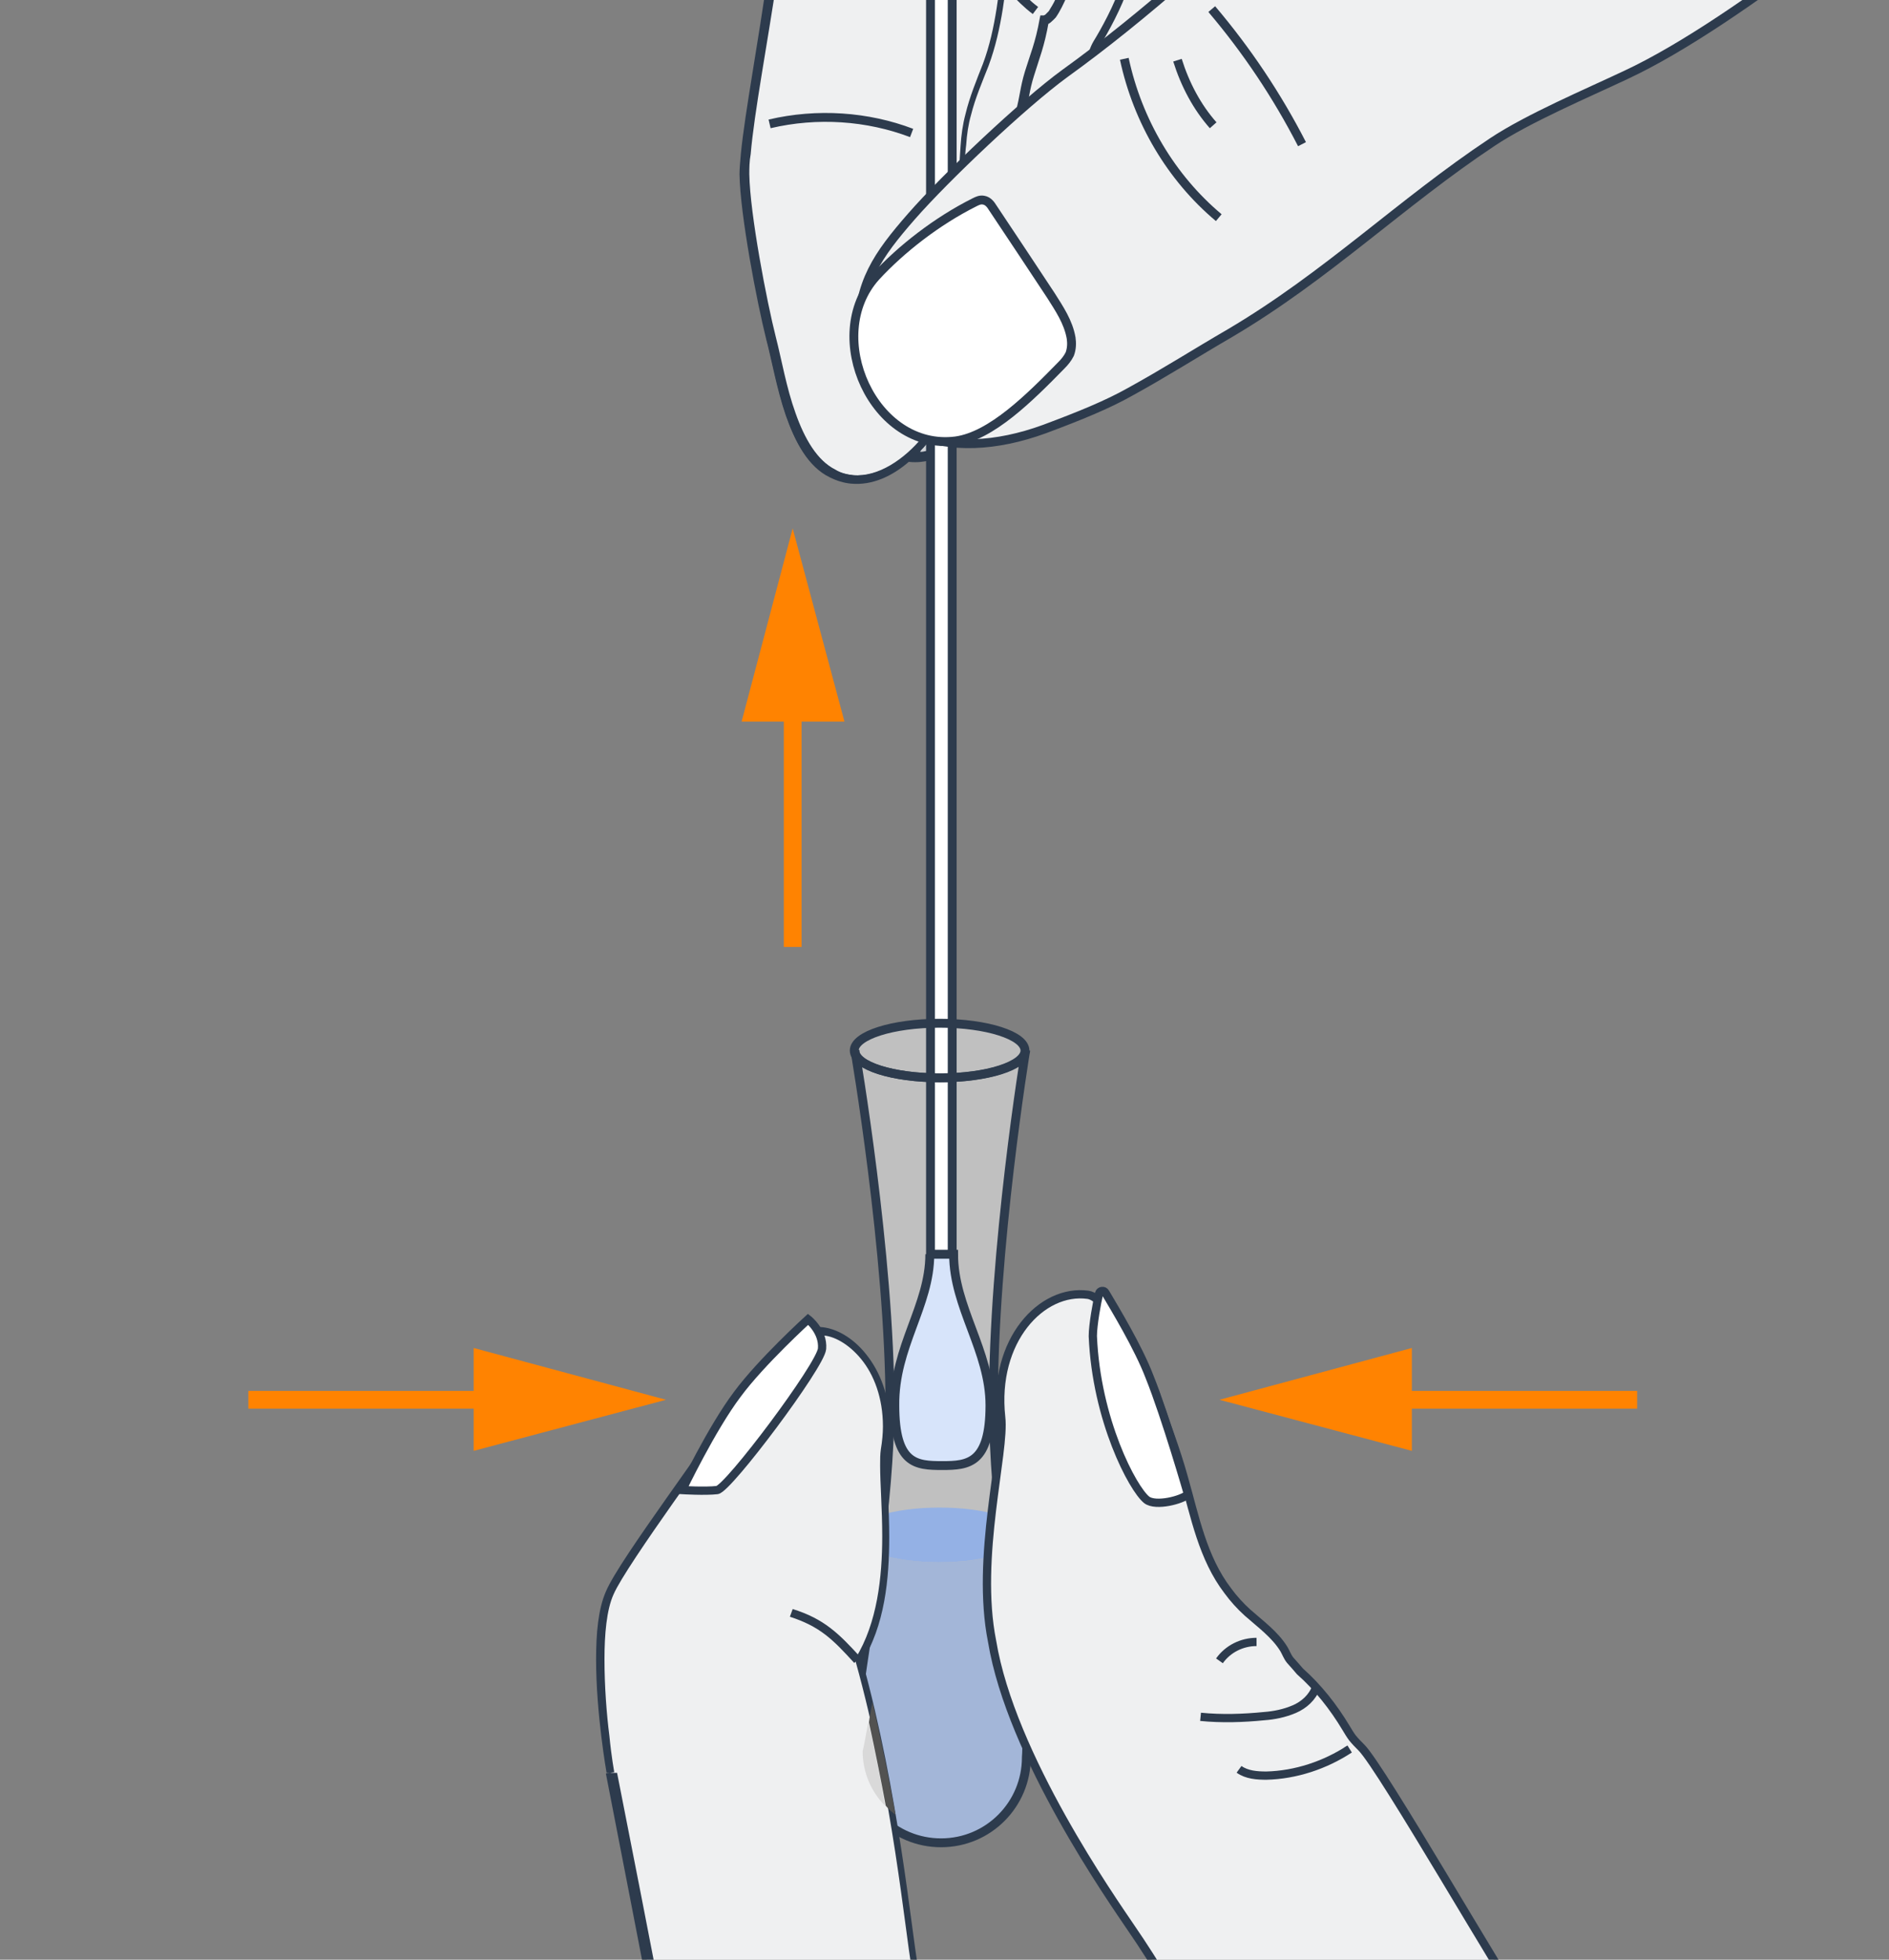
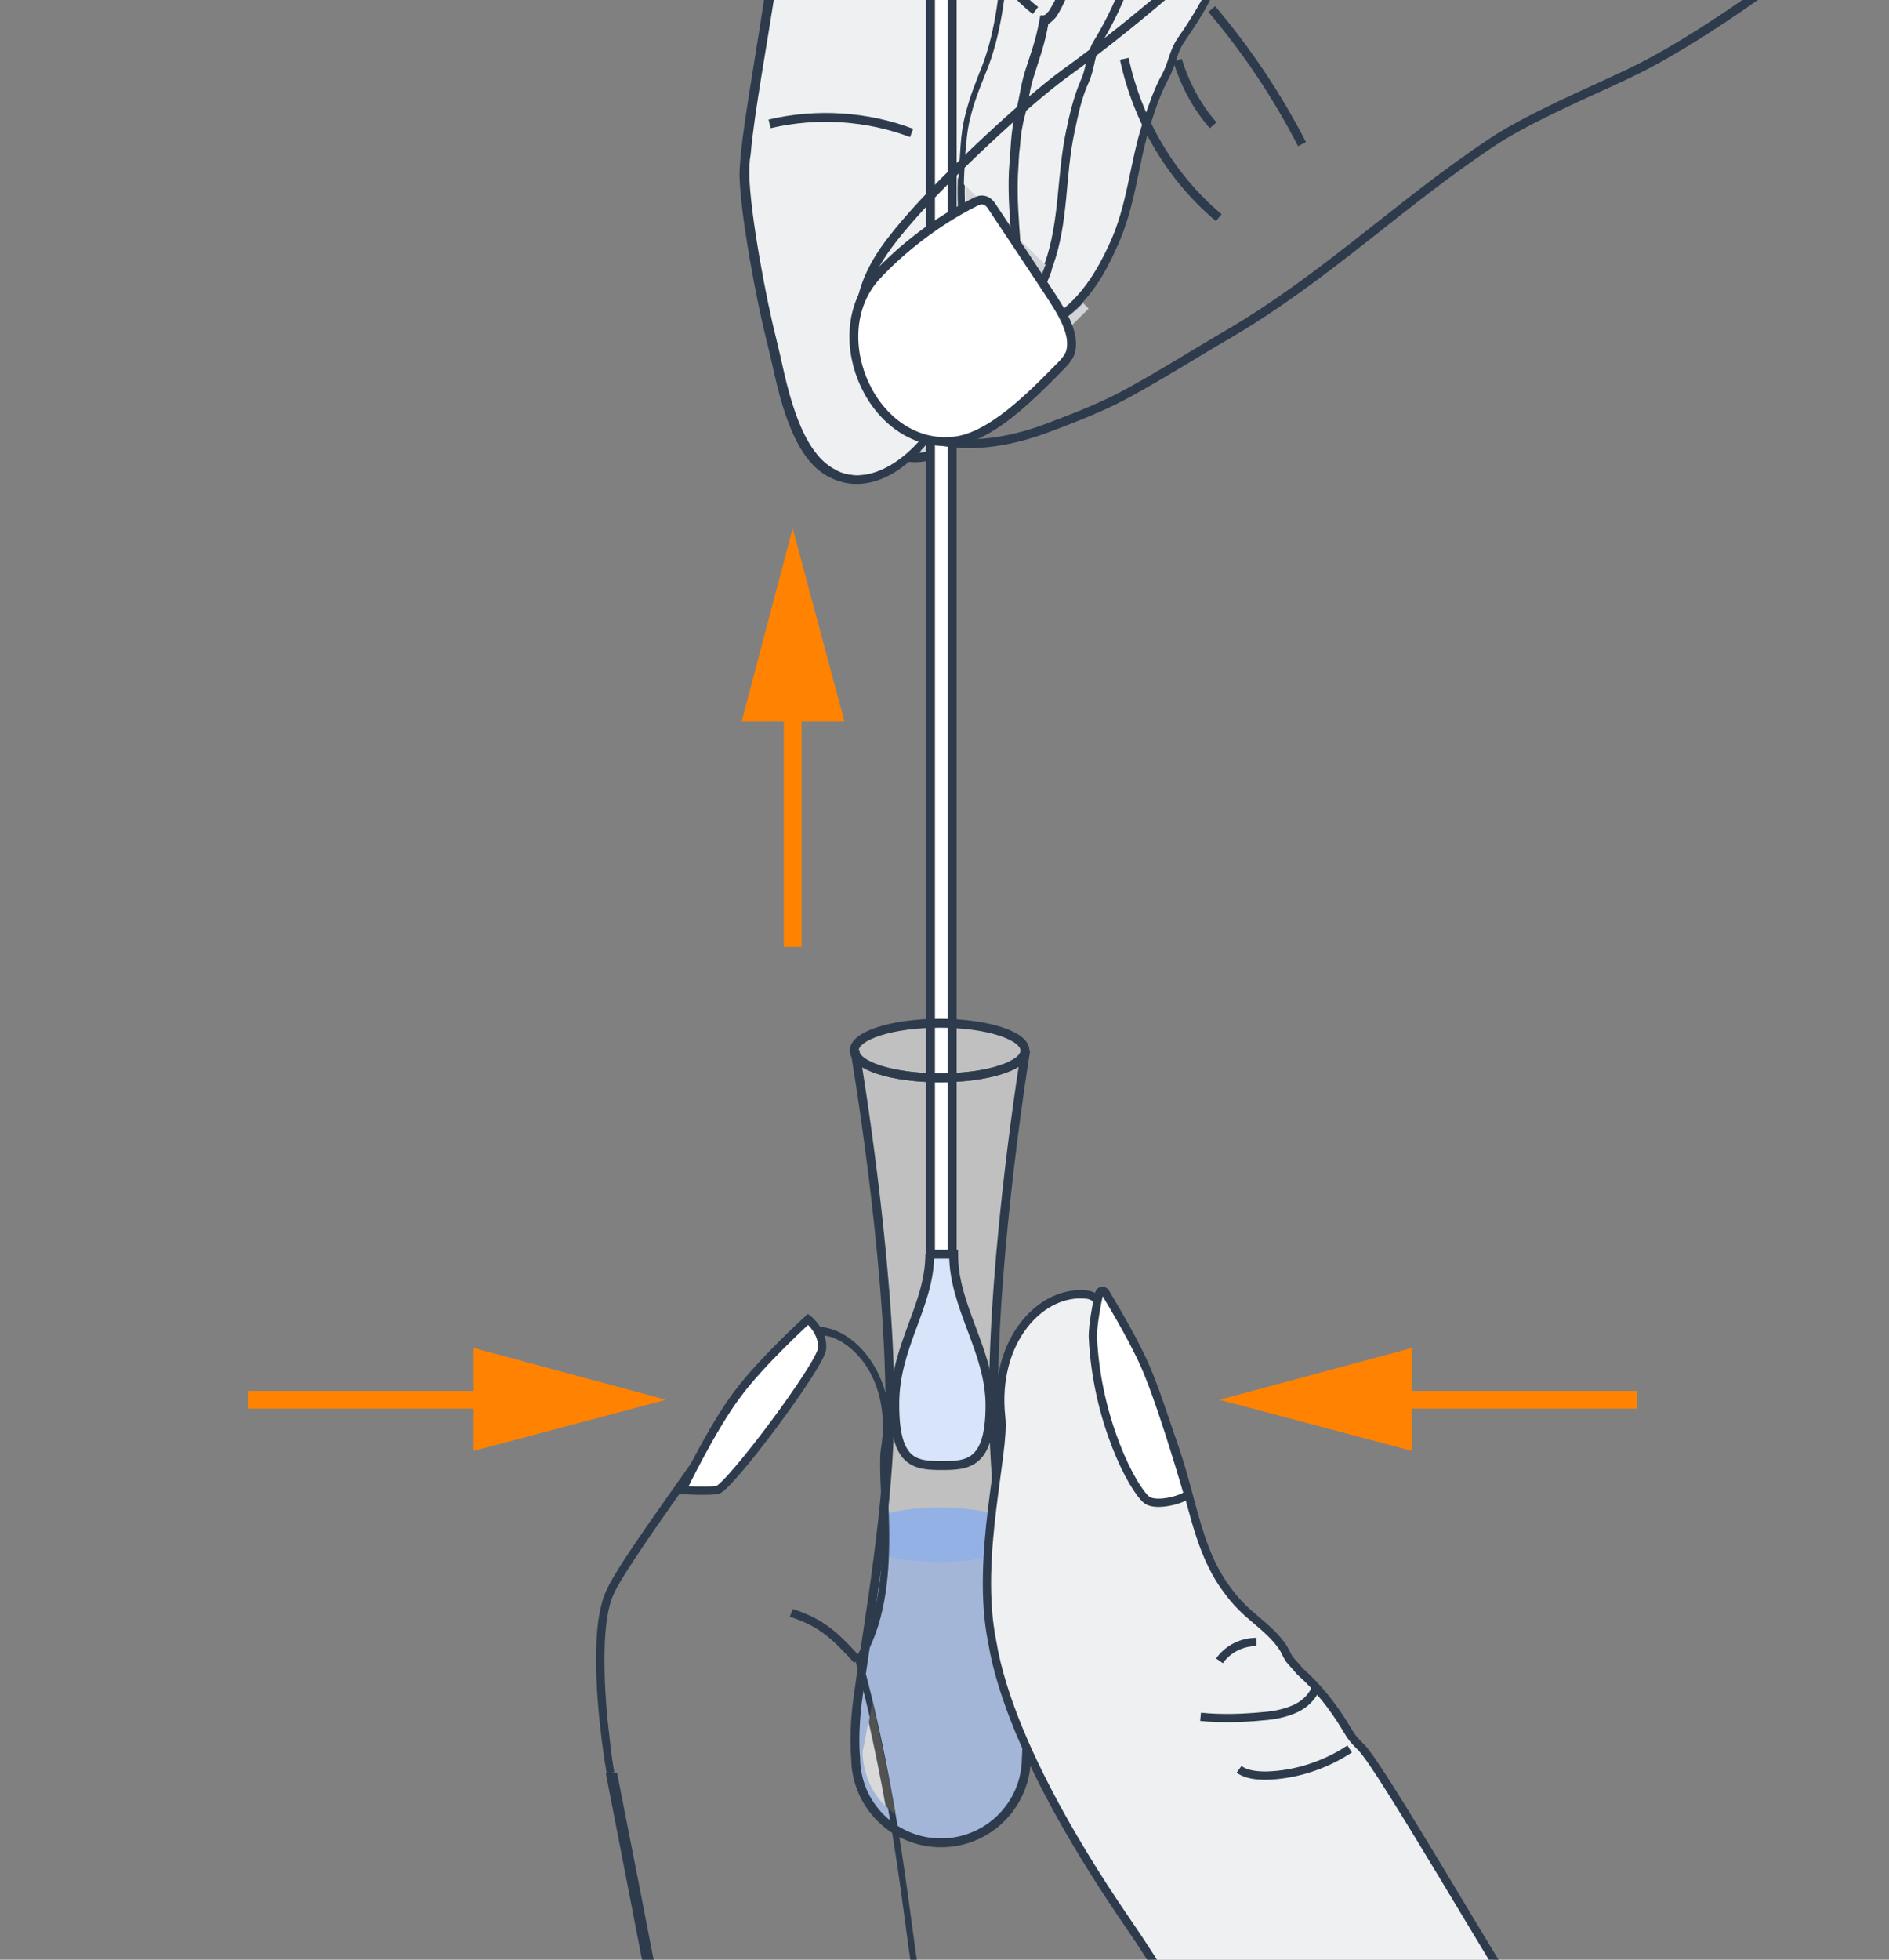
<svg xmlns="http://www.w3.org/2000/svg" xmlns:xlink="http://www.w3.org/1999/xlink" version="1.1" id="G" x="0px" y="0px" viewBox="0 0 270 280" style="enable-background:new 0 0 270 280;" xml:space="preserve">
  <rect x="0" y="0" width="270" height="280" fill="#808080" stroke="none" />
  <style type="text/css">
	.st0{opacity:0.5;clip-path:url(#SVGID_00000119077336242474770870000010046473759886111159_);}
	.st1{fill:#FFFFFF;}
	.st2{clip-path:url(#SVGID_00000141416482732577905150000013865834890541229201_);fill:#EFF0F1;}
	.st3{clip-path:url(#SVGID_00000028314979192992473390000017122280180544709551_);fill:#2D3B4D;}
	.st4{clip-path:url(#SVGID_00000117660294074738877100000018425738547378555570_);fill:#D1D4D8;}
	
		.st5{clip-path:url(#SVGID_00000010994349923696754380000015247764181031739521_);fill:none;stroke:#2D3B4D;stroke-width:1.268;stroke-miterlimit:3.864;}
	.st6{clip-path:url(#SVGID_00000049923095429525487000000010831821834259139459_);fill:#D1D4D8;}
	
		.st7{clip-path:url(#SVGID_00000181071003452338631790000002338528215926430620_);fill:none;stroke:#2D3B4D;stroke-width:1.268;stroke-miterlimit:3.864;}
	.st8{clip-path:url(#SVGID_00000006687243645499867720000008219835152498213311_);fill:#EFF0F1;}
	.st9{clip-path:url(#SVGID_00000052801152042044663810000009362722671647216287_);fill:#2D3B4D;}
	.st10{clip-path:url(#SVGID_00000127747997027421970140000013608448706289288119_);fill:#D1D4D8;}
	
		.st11{clip-path:url(#SVGID_00000133507568526747688490000003841156189723253687_);fill:none;stroke:#2D3B4D;stroke-width:1.268;stroke-miterlimit:3.864;}
	.st12{clip-path:url(#SVGID_00000106117578796875488610000008961087815762817684_);fill:#D1D4D8;}
	
		.st13{clip-path:url(#SVGID_00000155124630712671403530000010900639699330718131_);fill:none;stroke:#2D3B4D;stroke-width:1.268;stroke-miterlimit:3.864;}
	.st14{clip-path:url(#SVGID_00000020378220283495322050000006151160229048077497_);fill:#EFF0F1;}
	.st15{clip-path:url(#SVGID_00000009563476885153982040000017812855162563779225_);fill:#2D3B4D;}
	.st16{clip-path:url(#SVGID_00000008118405783901692720000013955907261449789370_);fill:#D1D4D8;}
	
		.st17{clip-path:url(#SVGID_00000000183922291258472290000017762201232952417159_);fill:none;stroke:#2D3B4D;stroke-width:1.268;stroke-miterlimit:3.864;}
	.st18{clip-path:url(#SVGID_00000080205695877538558520000012490421206448224175_);fill:#D1D4D8;}
	
		.st19{clip-path:url(#SVGID_00000049939600964677764150000007540427862750751166_);fill:none;stroke:#2D3B4D;stroke-width:1.268;stroke-miterlimit:3.864;}
	.st20{clip-path:url(#SVGID_00000062885469130296315940000009317261269246148014_);fill:#EFF0F1;}
	.st21{clip-path:url(#SVGID_00000040561248529237942550000005855448118840730529_);fill:#2D3B4D;}
	
		.st22{clip-path:url(#SVGID_00000075853747028034376750000002761408186797765765_);fill:none;stroke:#2D3B4D;stroke-width:1.268;stroke-miterlimit:3.864;}
	.st23{clip-path:url(#SVGID_00000070091402516657804380000006415984382349854636_);fill:#D1D4D8;}
	
		.st24{clip-path:url(#SVGID_00000151506190271493153930000015355901808947104442_);fill:none;stroke:#2D3B4D;stroke-width:1.268;stroke-miterlimit:3.864;}
	.st25{clip-path:url(#SVGID_00000173842352825342087230000000312380770720400318_);fill:#D1D4D8;}
	.st26{clip-path:url(#SVGID_00000104665184163202904330000010110634202192908167_);fill:#D1D4D8;}
	.st27{clip-path:url(#SVGID_00000123438697842470656280000002896325792374327706_);fill:#2D3B4D;}
	.st28{clip-path:url(#SVGID_00000108267838931104377600000006156353757512905858_);fill:#D1D4D8;}
	.st29{clip-path:url(#SVGID_00000140016144630098341110000009553945423683571630_);fill:#2D3B4D;}
	.st30{clip-path:url(#SVGID_00000035505426274923140300000004010026072483861895_);fill:#D1D4D8;}
	.st31{clip-path:url(#SVGID_00000085214056900836093680000013266405754326002582_);fill:#2D3B4D;}
	.st32{clip-path:url(#SVGID_00000047776554084223901130000011984368555185236908_);fill:#2D3B4D;}
	
		.st33{clip-path:url(#SVGID_00000157280714919963789890000011272488631230495380_);fill:none;stroke:#2D3B4D;stroke-width:1.268;stroke-miterlimit:10;}
	.st34{clip-path:url(#SVGID_00000031885790029103153140000000076861697372434352_);}
	.st35{fill:none;stroke:#FF8301;stroke-width:2.535;stroke-miterlimit:10;}
	.st36{fill:#FF8301;}
	.st37{clip-path:url(#SVGID_00000151533833401749788170000003570141220732022189_);}
	.st38{clip-path:url(#SVGID_00000179621949696252397230000007800039675796951716_);}
	.st39{clip-path:url(#SVGID_00000108297028362911328250000017121387492308736701_);}
	.st40{clip-path:url(#SVGID_00000183936459952763465680000011143214221683937926_);}
	.st41{opacity:0.77;fill:#87ADF0;enable-background:new    ;}
	.st42{opacity:0.5;fill:#87ADF0;enable-background:new    ;}
	.st43{clip-path:url(#SVGID_00000116231103508283216340000014095346356428602282_);}
	.st44{fill:#D7E4FA;stroke:#2D3B4D;stroke-width:1.268;stroke-miterlimit:10;}
	.st45{fill:#FFFFFF;stroke:#2D3B4D;stroke-width:1.268;stroke-miterlimit:10;}
	.st46{clip-path:url(#SVGID_00000151527563953921859550000010390267235868866701_);}
	.st47{opacity:0.5;}
	.st48{fill:none;}
	.st49{fill:none;stroke:#2D3B4D;stroke-width:1.268;stroke-miterlimit:10;}
	.st50{clip-path:url(#SVGID_00000051346138109274647730000011390746029862762390_);fill:#EFF0F1;}
	
		.st51{clip-path:url(#SVGID_00000160877995230473593670000010763364269729164169_);fill:none;stroke:#2D3B4D;stroke-width:1.268;stroke-miterlimit:3.864;}
	
		.st52{clip-path:url(#SVGID_00000099639852182651503430000010648958912206436789_);fill:none;stroke:#2D3B4D;stroke-width:1.268;stroke-miterlimit:3.864;}
	
		.st53{clip-path:url(#SVGID_00000090266030760124474260000003079441042612695464_);fill:none;stroke:#2D3B4D;stroke-width:1.268;stroke-miterlimit:3.864;}
	
		.st54{clip-path:url(#SVGID_00000029758875155841309750000001238877276872303792_);fill:none;stroke:#2D3B4D;stroke-width:1.268;stroke-miterlimit:3.864;}
	.st55{clip-path:url(#SVGID_00000063634054961038767450000007266488582521707948_);fill:#FFFFFF;}
	
		.st56{clip-path:url(#SVGID_00000138560257124214032240000012875327770746454407_);fill:none;stroke:#2D3B4D;stroke-width:1.268;stroke-miterlimit:3.864;}
	.st57{clip-path:url(#SVGID_00000124866028015651781240000000725920964561107090_);fill:#EFF0F1;}
	
		.st58{clip-path:url(#SVGID_00000168814943209900835250000012819338544160344989_);fill:none;stroke:#2D3B4D;stroke-width:1.182;stroke-miterlimit:3.864;}
	.st59{clip-path:url(#SVGID_00000169521990739563901570000017594656184181885585_);fill:#FFFFFF;}
	
		.st60{clip-path:url(#SVGID_00000047766780900485648610000006613195394376365448_);fill:none;stroke:#2D3B4D;stroke-width:1.182;stroke-miterlimit:3.864;}
	.st61{clip-path:url(#SVGID_00000089532895847233803410000013988996424898427836_);fill:#EFF0F1;}
	.st62{clip-path:url(#SVGID_00000070802419369566595860000012832245797254753188_);fill:#2D3B4D;}
	.st63{clip-path:url(#SVGID_00000023244986605455206400000017517058778603225506_);fill:#FFFFFF;}
	
		.st64{clip-path:url(#SVGID_00000005985664724468215870000010794592763127327161_);fill:none;stroke:#2D3B4D;stroke-width:1.182;stroke-miterlimit:3.864;}
	.st65{clip-path:url(#SVGID_00000156583570208886519920000007829679944401564328_);fill:#2D3B4D;}
	.st66{clip-path:url(#SVGID_00000050627015518093896530000011870653072209894564_);fill:#D9D9D9;}
	.st67{clip-path:url(#SVGID_00000017516954649398578570000014847972057096322446_);fill:#525251;}
</style>
  <g>
    <g>
      <g>
        <defs>
          <rect id="SVGID_1_" width="270" height="280" />
        </defs>
        <clipPath id="SVGID_00000145777848581087857030000014169363109040865968_">
          <use xlink:href="#SVGID_1_" style="overflow:visible;" />
        </clipPath>
        <g style="opacity:0.5;clip-path:url(#SVGID_00000145777848581087857030000014169363109040865968_);">
          <g>
            <g>
              <path class="st1" d="M146.6,150.1L146.6,150.1c0,2.2-5.5,3.9-12.2,3.9c-6.8,0-12.2-1.7-12.2-3.9c0,0,5,29.1,5,50.7        c0,14-3.1,31.1-4.5,41.3c-0.8,5.5-0.4,9-0.4,9c0,6.8,5.5,12.2,12.2,12.2c6.8,0,12.2-5.5,12.2-12.2c0,0,0.3-3.4-0.4-8.7        c-1.4-10.1-4.3-27.1-4.3-41.6C141.9,178.6,146.6,150.1,146.6,150.1L146.6,150.1z" />
              <ellipse class="st1" cx="134.3" cy="150.1" rx="12.2" ry="3.9" />
            </g>
          </g>
        </g>
      </g>
      <g>
        <defs>
          <rect id="SVGID_00000011017788404405847370000003508371230104099477_" width="270" height="280" />
        </defs>
        <clipPath id="SVGID_00000008113654572790492760000015110687166155905163_">
          <use xlink:href="#SVGID_00000011017788404405847370000003508371230104099477_" style="overflow:visible;" />
        </clipPath>
        <path style="clip-path:url(#SVGID_00000008113654572790492760000015110687166155905163_);fill:#EFF0F1;" d="M234.1-36.4     c-5.4,2.2-23.7,18.1-29.5,19c-0.9,0.1-4.6,1.5-6.1,1.6c-3.7,0.2-3.7,0.2-4.8,1.7c-1.4,1.9-4.8,3.8-6.7,5.2     c-3,2.2-6.8,4.7-9.7,6.2c-2.4,1.3-3.8,1.5-4.1,1.2c-1.1,2.6-3.4,6.1-4.4,7.5c-1.1,1.6-1.2,3.3-2.2,5c-1.2,2.1-1.9,4.3-2.6,6.6     c-2,6-2.2,12-4.9,17.8c-1.6,3.5-3.7,7-6.8,9.4c-3.2,2.5-7.5,4-10.4,1.3c-3.4-3.2-2.2-11.1-2-16c0.2-4.1,1.2-13.9,2.4-18.2     c1-3.8,5.3-12.4,8.9-20.6c1.9-4.4,5-11.4,8-15.2c1.8-2.3,4.7-4.5,6.9-6.2c11.3-8.9,31.3-27.1,40.9-33.8L234.1-36.4z" />
      </g>
      <g>
        <defs>
          <rect id="SVGID_00000032616588573119661570000002536693619026079670_" width="270" height="280" />
        </defs>
        <clipPath id="SVGID_00000056394691762653678150000003693266614180471977_">
          <use xlink:href="#SVGID_00000032616588573119661570000002536693619026079670_" style="overflow:visible;" />
        </clipPath>
        <path style="clip-path:url(#SVGID_00000056394691762653678150000003693266614180471977_);fill:#2D3B4D;" d="M234.1-36.4l-0.2-0.5     c-2.9,1.2-8.8,5.7-14.7,10c-3,2.2-6,4.3-8.6,5.9s-4.8,2.8-6.1,3c-0.6,0.1-1.7,0.5-2.9,0.8c-1.2,0.4-2.5,0.7-3.1,0.7     c-1.8,0.1-2.8,0.1-3.5,0.4c-0.8,0.3-1.2,0.8-1.7,1.6c-1.2,1.7-4.6,3.6-6.5,5c-2.9,2.1-6.8,4.7-9.7,6.2l0,0l0,0     c-1.8,1-3.1,1.3-3.5,1.3l0,0l-0.1,0.2l0.2-0.2l-0.1,0l-0.1,0.2l0.2-0.2l-0.6-0.8l-0.4,0.9c-1.1,2.5-3.4,6-4.4,7.4     c-1.2,1.8-1.3,3.5-2.2,5.1c-1.2,2.2-1.9,4.4-2.7,6.7c-2,6.1-2.2,12-4.9,17.7c-1.6,3.5-3.7,6.9-6.6,9.2c-2.1,1.7-4.7,2.8-6.9,2.6     c-1-0.1-1.9-0.5-2.8-1.2c-1.5-1.4-2.1-4-2.2-6.9c-0.1-2.9,0.2-6.1,0.4-8.6c0.1-1.2,0.2-2.9,0.4-4.7c0.4-4.6,1.2-10.4,2-13.4     c1-3.6,5.3-12.3,8.8-20.6c1.9-4.4,5-11.4,7.9-15.1c1.7-2.2,4.6-4.4,6.8-6.2c11.3-8.9,31.4-27.1,40.9-33.8L207-64l-0.4,0.4     L233.7-36L234.1-36.4l-0.2-0.5L234.1-36.4l0.4-0.4L207-64.7l-0.4,0.3c-9.6,6.8-29.6,24.9-40.9,33.8c-2.2,1.8-5.1,4-7,6.3     c-3.1,3.9-6.1,10.9-8,15.3c-3.6,8.3-7.8,16.8-8.9,20.7c-0.9,3.2-1.6,9-2,13.6c-0.2,1.9-0.3,3.6-0.4,4.8c-0.1,2.4-0.5,5.6-0.4,8.7     c0.1,3,0.6,6,2.5,7.7c1,0.9,2.2,1.4,3.5,1.5c2.6,0.2,5.4-1.1,7.7-2.9c3.2-2.5,5.3-6.1,6.9-9.7c2.8-6,3-11.9,4.9-17.8     c0.7-2.2,1.5-4.5,2.6-6.5c1-1.9,1.1-3.5,2.1-5s3.4-4.9,4.5-7.7l-0.5-0.2l-0.4,0.4l0.7,0.4c0.9,0.1,2.2-0.4,4.1-1.4l-0.3-0.5     l0.3,0.5c3-1.5,6.8-4.1,9.8-6.3c1.8-1.3,5.2-3.2,6.8-5.3c0.6-0.8,0.8-1,1.2-1.2s1.4-0.2,3.2-0.3c0.9-0.1,2.1-0.4,3.4-0.8     c1.2-0.4,2.4-0.7,2.8-0.8c1.6-0.3,3.9-1.5,6.5-3.1c4-2.5,8.7-6.1,13.1-9.2c4.3-3.2,8.2-5.9,10.1-6.7l0.8-0.3l-0.6-0.6L234.1-36.4     z" />
      </g>
      <g>
        <defs>
          <rect id="SVGID_00000148639779737002502320000007149808718553904056_" width="270" height="280" />
        </defs>
        <clipPath id="SVGID_00000008849974621660841410000001047737349017498275_">
          <use xlink:href="#SVGID_00000148639779737002502320000007149808718553904056_" style="overflow:visible;" />
        </clipPath>
        <path style="clip-path:url(#SVGID_00000008849974621660841410000001047737349017498275_);fill:#D1D4D8;" d="M173.1-2.3     c-0.2-0.8-1-1.4-1.8-1.4" />
      </g>
      <g>
        <defs>
          <rect id="SVGID_00000088854096495903161110000013460922248594667142_" width="270" height="280" />
        </defs>
        <clipPath id="SVGID_00000107585665687846930290000001515187845084906369_">
          <use xlink:href="#SVGID_00000088854096495903161110000013460922248594667142_" style="overflow:visible;" />
        </clipPath>
        <path style="clip-path:url(#SVGID_00000107585665687846930290000001515187845084906369_);fill:none;stroke:#2D3B4D;stroke-width:1.268;stroke-miterlimit:3.864;" d="     M173.1-2.3c-0.2-0.8-1-1.4-1.8-1.4" />
      </g>
      <g>
        <defs>
          <rect id="SVGID_00000144329318801642772770000013997138743293875858_" width="270" height="280" />
        </defs>
        <clipPath id="SVGID_00000055698816946039025210000000114376581574357941_">
          <use xlink:href="#SVGID_00000144329318801642772770000013997138743293875858_" style="overflow:visible;" />
        </clipPath>
        <path style="clip-path:url(#SVGID_00000055698816946039025210000000114376581574357941_);fill:#D1D4D8;" d="M193.2-16.7     c-1.6-0.9-3.3-1.9-4.9-2.8" />
      </g>
      <g>
        <defs>
          <rect id="SVGID_00000030448448758340757640000012226253980771321996_" width="270" height="280" />
        </defs>
        <clipPath id="SVGID_00000011719127914724218990000007453239377126189755_">
          <use xlink:href="#SVGID_00000030448448758340757640000012226253980771321996_" style="overflow:visible;" />
        </clipPath>
        <path style="clip-path:url(#SVGID_00000011719127914724218990000007453239377126189755_);fill:none;stroke:#2D3B4D;stroke-width:1.268;stroke-miterlimit:3.864;" d="     M193.2-16.7c-1.6-0.9-3.3-1.9-4.9-2.8" />
      </g>
      <g>
        <defs>
          <rect id="SVGID_00000036217130497469002470000000991958849817090694_" width="270" height="280" />
        </defs>
        <clipPath id="SVGID_00000041275739209474230840000014052206760188423580_">
          <use xlink:href="#SVGID_00000036217130497469002470000000991958849817090694_" style="overflow:visible;" />
        </clipPath>
        <path style="clip-path:url(#SVGID_00000041275739209474230840000014052206760188423580_);fill:#EFF0F1;" d="M229.4-37.1     c-5.7,2.6-29.6,15.7-35.9,16.9c-1,0.2-4.9,1.7-6.5,1.9c-4,0.3-4,0.3-5.1,2c-1.3,2.1-4.8,4.2-6.7,5.7c-3,2.4-6.9,5.3-9.9,7     c-2.5,1.5-4,1.8-4.4,1.4c-0.9,2.8-3,6.6-3.9,8.2c-1,1.8-0.9,3.6-1.7,5.4c-1,2.3-1.5,4.7-2.1,7.1c-1.4,6.5-0.9,12.8-3.1,19.2     c-1.4,3.8-3.2,7.7-6.3,10.3c-3.2,2.8-7.8,4.6-11.3,1.8c-4.1-3.3-3.9-11.8-4.2-17c-0.3-4.4-0.5-14.9,0.3-19.6     c0.7-4,4.3-13.4,7.1-22.3c1.5-4.8,4-12.3,6.8-16.5c1.7-2.5,4.6-4.9,6.8-6.9c11.3-9.9,31.5-28.8,41.2-36.3L229.4-37.1z" />
      </g>
      <g>
        <defs>
          <rect id="SVGID_00000041978455129848166440000008458149004281635717_" width="270" height="280" />
        </defs>
        <clipPath id="SVGID_00000022531307200567464590000007408790685161413303_">
          <use xlink:href="#SVGID_00000041978455129848166440000008458149004281635717_" style="overflow:visible;" />
        </clipPath>
        <path style="clip-path:url(#SVGID_00000022531307200567464590000007408790685161413303_);fill:#2D3B4D;" d="M229.4-37.1l-0.2-0.5     c-2.9,1.3-10.3,5.2-17.8,9c-7.4,3.8-15.1,7.3-18,7.9c-0.6,0.1-1.8,0.6-3.1,1s-2.7,0.8-3.3,0.9c-2,0.2-3,0.2-3.8,0.5     s-1.2,0.9-1.7,1.7c-1.1,1.9-4.6,4-6.5,5.6c-3,2.4-6.9,5.3-9.9,6.9l0,0l0,0c-1.9,1.1-3.3,1.5-3.7,1.5h-0.1l-0.1,0.2l0.1-0.1h-0.1     l-0.1,0.2l0.1-0.1l-0.7-0.7l-0.3,0.9c-0.8,2.7-2.9,6.5-3.9,8.1c-1.1,1.9-1,3.8-1.8,5.5c-1,2.3-1.6,4.8-2.1,7.2     c-1.4,6.6-0.9,12.9-3.1,19.1c-1.3,3.8-3.2,7.5-6.1,10.1c-2.2,1.9-5,3.3-7.5,3c-1.1-0.1-2.1-0.5-3.1-1.2c-1.9-1.5-2.8-4.3-3.3-7.4     c-0.5-3.1-0.5-6.5-0.7-9.2c-0.3-3.8-0.4-12.4,0.1-17.5c0.1-0.7,0.1-1.4,0.2-1.9c0.6-3.9,4.2-13.3,7.1-22.3     c1.5-4.8,4-12.3,6.8-16.4c1.6-2.4,4.5-4.8,6.7-6.8c11.3-9.9,31.5-28.8,41.1-36.3l-0.3-0.5l-0.4,0.4L229-36.7L229.4-37.1l-0.2-0.5     L229.4-37.1l0.4-0.4l-39.2-31.9l-0.4,0.3c-9.7,7.5-29.9,26.5-41.2,36.3c-2.2,2-5.2,4.4-6.9,7c-2.9,4.3-5.4,11.9-6.9,16.7     c-2.9,8.9-6.5,18.3-7.2,22.4c-0.1,0.6-0.2,1.3-0.2,2c-0.5,5.3-0.3,13.8-0.1,17.7c0.2,2.6,0.2,6,0.7,9.3c0.5,3.2,1.5,6.3,3.7,8.1     c1.1,0.9,2.4,1.4,3.7,1.5c3,0.3,6-1.3,8.3-3.3c3.2-2.8,5.1-6.7,6.4-10.6c2.3-6.5,1.7-12.8,3.1-19.2c0.5-2.4,1-4.8,2-7     c0.9-2,0.8-3.8,1.7-5.4c1-1.6,3.1-5.4,4-8.3l-0.5-0.2l-0.4,0.4l0.7,0.3c0.9,0.1,2.3-0.4,4.4-1.6l-0.3-0.5l0.3,0.5     c3.1-1.7,7-4.6,10-7.1c1.9-1.5,5.4-3.6,6.8-5.9c0.5-0.9,0.7-1.1,1.1-1.3c0.5-0.2,1.5-0.3,3.5-0.5c0.9-0.1,2.3-0.5,3.6-0.9     s2.5-0.9,2.9-0.9c3.3-0.6,10.8-4.2,18.4-8c7.5-3.8,14.9-7.7,17.7-9l0.9-0.4l-0.7-0.6L229.4-37.1z" />
      </g>
      <g>
        <defs>
          <rect id="SVGID_00000022518900829036107800000015706103767431761577_" width="270" height="280" />
        </defs>
        <clipPath id="SVGID_00000183234154848119582880000017288779820362356904_">
          <use xlink:href="#SVGID_00000022518900829036107800000015706103767431761577_" style="overflow:visible;" />
        </clipPath>
-         <path style="clip-path:url(#SVGID_00000183234154848119582880000017288779820362356904_);fill:#D1D4D8;" d="M160.7-3     c-0.4-0.8-1.2-1.4-2.2-1.4" />
      </g>
      <g>
        <defs>
          <rect id="SVGID_00000023273805227823542060000006610668167789538477_" width="270" height="280" />
        </defs>
        <clipPath id="SVGID_00000161631989611694404240000013627894893355274395_">
          <use xlink:href="#SVGID_00000023273805227823542060000006610668167789538477_" style="overflow:visible;" />
        </clipPath>
        <path style="clip-path:url(#SVGID_00000161631989611694404240000013627894893355274395_);fill:none;stroke:#2D3B4D;stroke-width:1.268;stroke-miterlimit:3.864;" d="     M160.7-3c-0.4-0.8-1.2-1.4-2.2-1.4" />
      </g>
      <g>
        <defs>
          <rect id="SVGID_00000138540643943090454930000017982452143113874879_" width="270" height="280" />
        </defs>
        <clipPath id="SVGID_00000054985883709644154680000013714284446029939868_">
          <use xlink:href="#SVGID_00000138540643943090454930000017982452143113874879_" style="overflow:visible;" />
        </clipPath>
        <path style="clip-path:url(#SVGID_00000054985883709644154680000013714284446029939868_);fill:#D1D4D8;" d="M181-19     c-1.9-0.9-3.9-1.9-5.8-2.8" />
      </g>
      <g>
        <defs>
          <rect id="SVGID_00000081629987065618501680000008092016829768378250_" width="270" height="280" />
        </defs>
        <clipPath id="SVGID_00000146469238321129940490000014868171914115427514_">
          <use xlink:href="#SVGID_00000081629987065618501680000008092016829768378250_" style="overflow:visible;" />
        </clipPath>
        <path style="clip-path:url(#SVGID_00000146469238321129940490000014868171914115427514_);fill:none;stroke:#2D3B4D;stroke-width:1.268;stroke-miterlimit:3.864;" d="     M181-19c-1.9-0.9-3.9-1.9-5.8-2.8" />
      </g>
      <g>
        <defs>
          <rect id="SVGID_00000016073656935309578160000011926591947322005679_" width="270" height="280" />
        </defs>
        <clipPath id="SVGID_00000134235528429172506470000001825130155122022068_">
          <use xlink:href="#SVGID_00000016073656935309578160000011926591947322005679_" style="overflow:visible;" />
        </clipPath>
        <path style="clip-path:url(#SVGID_00000134235528429172506470000001825130155122022068_);fill:#EFF0F1;" d="M209.3-47.9     c-6.1,4.1-18.3,17.6-25.4,20.3c-1.1,0.4-5,2.2-6.8,2.6c-1.6,0.4-2.6,0.2-3.4,0.1c-1.4-0.3-1.9-0.5-3.7,3.7     c-1.1,2.6-3.4,6.1-5.3,8.3c-3,3.3-8.9,9.2-12.1,10.3c0,0-2,5.5-3.4,5.6c-0.6,3.4-1.4,5.3-2.1,7.6c-0.7,2.3-0.7,3.4-1.3,5.7     c-0.7,2.8-0.8,5.7-1,8.5c-0.3,7.7,1.5,14.7,0.2,22.4c-0.8,4.6-2.2,9.3-5.2,13c-3.2,3.9-8.1,6.8-12.7,4.4     c-5.4-2.8-6.8-12.6-8.3-18.4c-1.2-4.9-3.5-16.8-3.5-22.2c0-4.7,2.3-16.1,3.8-26.8c0.8-5.7,2.2-14.8,4.7-20.1     c1.4-3.2,4.3-6.6,6.5-9.2c11.2-13.6,31.5-35.4,41.2-45.9L209.3-47.9z" />
      </g>
      <g>
        <defs>
          <rect id="SVGID_00000118398801225776896950000014328509847913892527_" width="270" height="280" />
        </defs>
        <clipPath id="SVGID_00000169520050941104443010000008330015277163453626_">
          <use xlink:href="#SVGID_00000118398801225776896950000014328509847913892527_" style="overflow:visible;" />
        </clipPath>
-         <path style="clip-path:url(#SVGID_00000169520050941104443010000008330015277163453626_);fill:#2D3B4D;" d="M209.3-47.9l-0.3-0.5     c-3.2,2.1-7.7,6.5-12.4,10.7s-9.5,8.2-12.9,9.5c-1.2,0.4-5,2.2-6.8,2.6c-1,0.3-1.7,0.3-2.3,0.2c-0.6-0.1-1.1-0.2-1.6-0.2     c-0.6-0.1-1.3,0.1-1.8,0.8c-0.5,0.6-1,1.6-1.8,3.3c-1.1,2.5-3.4,6-5.2,8.1c-1.5,1.7-3.7,3.9-5.9,5.9s-4.5,3.7-5.9,4.2l-0.3,0.1     L152-2.9c0,0-0.5,1.4-1.1,2.7c-0.3,0.7-0.7,1.3-1,1.8l-0.5,0.5l-0.2,0.1l0,0h-0.5l-0.1,0.5c-0.6,3.4-1.4,5.2-2.1,7.5     c-0.7,2.3-0.7,3.5-1.3,5.7c-0.4,1.5-0.6,3-0.7,4.4c-0.1,1.4-0.2,2.8-0.3,4.2c-0.3,6.9,1.2,13.3,0.5,19.9     c-0.1,0.8-0.2,1.6-0.3,2.4c-0.8,4.6-2.2,9.2-5.1,12.7c-2.5,3-6,5.3-9.4,5c-0.9-0.1-1.7-0.3-2.6-0.8c-2.5-1.3-4.2-4.3-5.4-7.7     c-1.2-3.5-1.9-7.3-2.6-10.3c-1.2-4.9-3.5-16.7-3.5-22.1c0-0.7,0-1.6,0.1-2.5c0.5-5.5,2.4-15.1,3.7-24.2c0.8-5.7,2.2-14.8,4.6-20     c1.4-3,4.2-6.4,6.5-9.1c11.1-13.5,31.5-35.4,41.2-45.9l-0.4-0.4l-0.4,0.4L209-47.4L209.3-47.9l-0.3-0.5L209.3-47.9l0.4-0.4     L171.5-79l-0.4,0.4c-9.7,10.5-30,32.3-41.2,45.9c-2.2,2.7-5.1,6.1-6.6,9.4c-2.5,5.5-3.9,14.5-4.7,20.3     c-1.3,9.1-3.2,18.6-3.7,24.2c-0.1,1-0.1,1.9-0.1,2.7c0,5.6,2.3,17.4,3.6,22.4c0.7,2.9,1.4,6.8,2.7,10.4c1.2,3.6,3,6.8,5.9,8.4     c1,0.5,2,0.8,3,0.9c4,0.4,7.8-2.3,10.4-5.4c3.1-3.8,4.5-8.6,5.3-13.3c0.1-0.8,0.3-1.7,0.3-2.5c0.6-6.8-0.8-13.2-0.5-19.9     c0.1-1.4,0.1-2.7,0.3-4.1c0.1-1.4,0.3-2.9,0.7-4.3c0.6-2.3,0.6-3.5,1.3-5.7c0.7-2.3,1.5-4.2,2.1-7.7L149.3,3v0.6     c0.7-0.1,1.1-0.6,1.6-1.1c1.2-1.7,2.3-4.8,2.3-4.8l-0.5-0.2l0.2,0.5c1.7-0.6,4-2.4,6.3-4.4s4.5-4.3,6-6c2-2.2,4.3-5.7,5.4-8.4     c0.7-1.7,1.2-2.6,1.6-3.1c0.4-0.4,0.4-0.4,0.8-0.4c0.3,0,0.9,0.2,1.6,0.3c0.7,0.1,1.6,0,2.7-0.3c1.9-0.5,5.8-2.3,6.9-2.7     c3.7-1.4,8.5-5.5,13.2-9.7s9.3-8.6,12.3-10.6l0.7-0.4l-0.6-0.5L209.3-47.9z" />
+         <path style="clip-path:url(#SVGID_00000169520050941104443010000008330015277163453626_);fill:#2D3B4D;" d="M209.3-47.9l-0.3-0.5     c-3.2,2.1-7.7,6.5-12.4,10.7s-9.5,8.2-12.9,9.5c-1.2,0.4-5,2.2-6.8,2.6c-1,0.3-1.7,0.3-2.3,0.2c-0.6-0.1-1.1-0.2-1.6-0.2     c-0.5,0.6-1,1.6-1.8,3.3c-1.1,2.5-3.4,6-5.2,8.1c-1.5,1.7-3.7,3.9-5.9,5.9s-4.5,3.7-5.9,4.2l-0.3,0.1     L152-2.9c0,0-0.5,1.4-1.1,2.7c-0.3,0.7-0.7,1.3-1,1.8l-0.5,0.5l-0.2,0.1l0,0h-0.5l-0.1,0.5c-0.6,3.4-1.4,5.2-2.1,7.5     c-0.7,2.3-0.7,3.5-1.3,5.7c-0.4,1.5-0.6,3-0.7,4.4c-0.1,1.4-0.2,2.8-0.3,4.2c-0.3,6.9,1.2,13.3,0.5,19.9     c-0.1,0.8-0.2,1.6-0.3,2.4c-0.8,4.6-2.2,9.2-5.1,12.7c-2.5,3-6,5.3-9.4,5c-0.9-0.1-1.7-0.3-2.6-0.8c-2.5-1.3-4.2-4.3-5.4-7.7     c-1.2-3.5-1.9-7.3-2.6-10.3c-1.2-4.9-3.5-16.7-3.5-22.1c0-0.7,0-1.6,0.1-2.5c0.5-5.5,2.4-15.1,3.7-24.2c0.8-5.7,2.2-14.8,4.6-20     c1.4-3,4.2-6.4,6.5-9.1c11.1-13.5,31.5-35.4,41.2-45.9l-0.4-0.4l-0.4,0.4L209-47.4L209.3-47.9l-0.3-0.5L209.3-47.9l0.4-0.4     L171.5-79l-0.4,0.4c-9.7,10.5-30,32.3-41.2,45.9c-2.2,2.7-5.1,6.1-6.6,9.4c-2.5,5.5-3.9,14.5-4.7,20.3     c-1.3,9.1-3.2,18.6-3.7,24.2c-0.1,1-0.1,1.9-0.1,2.7c0,5.6,2.3,17.4,3.6,22.4c0.7,2.9,1.4,6.8,2.7,10.4c1.2,3.6,3,6.8,5.9,8.4     c1,0.5,2,0.8,3,0.9c4,0.4,7.8-2.3,10.4-5.4c3.1-3.8,4.5-8.6,5.3-13.3c0.1-0.8,0.3-1.7,0.3-2.5c0.6-6.8-0.8-13.2-0.5-19.9     c0.1-1.4,0.1-2.7,0.3-4.1c0.1-1.4,0.3-2.9,0.7-4.3c0.6-2.3,0.6-3.5,1.3-5.7c0.7-2.3,1.5-4.2,2.1-7.7L149.3,3v0.6     c0.7-0.1,1.1-0.6,1.6-1.1c1.2-1.7,2.3-4.8,2.3-4.8l-0.5-0.2l0.2,0.5c1.7-0.6,4-2.4,6.3-4.4s4.5-4.3,6-6c2-2.2,4.3-5.7,5.4-8.4     c0.7-1.7,1.2-2.6,1.6-3.1c0.4-0.4,0.4-0.4,0.8-0.4c0.3,0,0.9,0.2,1.6,0.3c0.7,0.1,1.6,0,2.7-0.3c1.9-0.5,5.8-2.3,6.9-2.7     c3.7-1.4,8.5-5.5,13.2-9.7s9.3-8.6,12.3-10.6l0.7-0.4l-0.6-0.5L209.3-47.9z" />
      </g>
      <g>
        <defs>
          <rect id="SVGID_00000147178275401560721770000003118913756554154426_" width="270" height="280" />
        </defs>
        <clipPath id="SVGID_00000009557049927787713210000001268510795452433810_">
          <use xlink:href="#SVGID_00000147178275401560721770000003118913756554154426_" style="overflow:visible;" />
        </clipPath>
        <path style="clip-path:url(#SVGID_00000009557049927787713210000001268510795452433810_);fill:#D1D4D8;" d="M151.8-3.9     c-0.4-0.7-1-1.2-1.7-1.6" />
      </g>
      <g>
        <defs>
          <rect id="SVGID_00000091721000560535301660000002744004144068017047_" width="270" height="280" />
        </defs>
        <clipPath id="SVGID_00000071561795456778069750000014380223556979317950_">
          <use xlink:href="#SVGID_00000091721000560535301660000002744004144068017047_" style="overflow:visible;" />
        </clipPath>
        <path style="clip-path:url(#SVGID_00000071561795456778069750000014380223556979317950_);fill:none;stroke:#2D3B4D;stroke-width:1.268;stroke-miterlimit:3.864;" d="     M151.8-3.9c-0.4-0.7-1-1.2-1.7-1.6" />
      </g>
      <g>
        <defs>
          <rect id="SVGID_00000021803901438867606660000015950704058943107503_" width="270" height="280" />
        </defs>
        <clipPath id="SVGID_00000164500993721249553860000013374355692032706695_">
          <use xlink:href="#SVGID_00000021803901438867606660000015950704058943107503_" style="overflow:visible;" />
        </clipPath>
        <path style="clip-path:url(#SVGID_00000164500993721249553860000013374355692032706695_);fill:#D1D4D8;" d="M148,1.5     c-1.2-0.9-2.3-2-3.3-3.1" />
      </g>
      <g>
        <defs>
          <rect id="SVGID_00000123419589127262142300000016247468968938513325_" width="270" height="280" />
        </defs>
        <clipPath id="SVGID_00000119106862195058145070000000909003537026449334_">
          <use xlink:href="#SVGID_00000123419589127262142300000016247468968938513325_" style="overflow:visible;" />
        </clipPath>
        <path style="clip-path:url(#SVGID_00000119106862195058145070000000909003537026449334_);fill:none;stroke:#2D3B4D;stroke-width:1.268;stroke-miterlimit:3.864;" d="     M148,1.5c-1.2-0.9-2.3-2-3.3-3.1" />
      </g>
      <g>
        <defs>
          <rect id="SVGID_00000087387206667475383750000015935625483370505405_" width="270" height="280" />
        </defs>
        <clipPath id="SVGID_00000173139859250679331470000009412216142516963459_">
          <use xlink:href="#SVGID_00000087387206667475383750000015935625483370505405_" style="overflow:visible;" />
        </clipPath>
        <path style="clip-path:url(#SVGID_00000173139859250679331470000009412216142516963459_);fill:#EFF0F1;" d="M164.6-82.9     c-10.2,11.3-31,33.8-42.6,48.3c-2.3,2.9-5.3,6.5-6.8,9.9c-2.5,5.7-4,15.3-4.8,21.3c-1.6,11.4-4,23.4-3.9,28.4     c0.1,5.8,2.5,18.2,3.8,23.4c1.6,6.1,3,16.4,8.8,19.2c4.9,2.5,10-0.7,13.4-4.8c3.2-3.9,4.6-8.9,5.4-13.8     c1.4-8.1-0.6-15.5-0.3-23.6c0.1-3,0.2-6,1-9c0.6-2.4,1.6-4.7,2.5-7.1c2-5.3,2.4-10.7,3.1-16.2c0.5,0.4,1.6,2,4.3-0.3     c3.4-2.8,6.2-5.2,9.3-8.8c2-2.3,4.9-4.7,6.1-7.5c2.8-6.7,1-1.7,5.7-0.5c1.2,0.3,2.4,0.4,3.7,0.4c17.6,0,39.8-17.8,46.3-22.2     L164.6-82.9z" />
      </g>
      <g>
        <defs>
          <rect id="SVGID_00000150795713220854629430000000452565080746699658_" width="270" height="280" />
        </defs>
        <clipPath id="SVGID_00000157294239414361124510000003671918948525053858_">
          <use xlink:href="#SVGID_00000150795713220854629430000000452565080746699658_" style="overflow:visible;" />
        </clipPath>
        <path style="clip-path:url(#SVGID_00000157294239414361124510000003671918948525053858_);fill:#2D3B4D;" d="M164.6-82.9l-0.4-0.4     C154-72,133.2-49.5,121.5-35c-2.3,2.9-5.4,6.5-6.9,10c-2.6,5.8-4,15.4-4.9,21.5c-1.3,9.5-3.2,19.4-3.8,25.4     c-0.1,1.2-0.2,2.2-0.2,3c0.1,5.9,2.5,18.3,3.8,23.5c0.8,3,1.5,7.1,2.8,10.9c1.3,3.7,3.1,7.2,6.2,8.7c1,0.5,2,0.8,3,0.9     c4.3,0.4,8.3-2.5,11-5.9c3.3-4,4.7-9.1,5.6-14.1c0.1-0.8,0.3-1.7,0.3-2.5c0.7-7.3-0.9-14-0.6-21.2c0.1-1.5,0.1-3,0.3-4.5     c0.1-1.5,0.3-2.9,0.7-4.3c0.6-2.4,1.6-4.7,2.5-7c2-5.4,2.4-10.9,3.1-16.4L144-7l-0.3,0.5c0.1,0.1,0.8,0.9,1.9,1     c0.9,0.1,1.9-0.3,3.1-1.3l-0.4-0.4l0.4,0.4c3.4-2.8,6.2-5.2,9.4-8.9c1.9-2.2,4.9-4.7,6.2-7.6c0.5-1.3,0.9-2.2,1.2-2.7l0.3-0.4     l0,0l0,0l0,0l0,0l0,0l-0.2-0.3v0.3h0.2l-0.2-0.3v0.3v-0.3l-0.1,0.3h0.1v-0.3l-0.1,0.3l0.1-0.1l-0.1,0.1l0,0l0.1-0.1l-0.1,0.1     c0,0,0.4,0.6,1,1.2s1.5,1.3,2.9,1.7c0.6,0.1,1.2,0.2,1.7,0.3c0.7,0.1,1.4,0.1,2.1,0.1c18,0,40.1-18,46.6-22.3l0.7-0.5l-55.9-37.8     l-0.3,0.4L164.6-82.9l-0.3,0.5l54.8,37l0.3-0.5l-0.3-0.5c-6.5,4.5-28.6,22.2-45.9,22.1c-0.7,0-1.3,0-2-0.1     c-0.5,0-1.1-0.1-1.5-0.3c-1.3-0.3-2-1-2.5-1.5l-0.6-0.8c-0.2-0.2-0.3-0.5-0.8-0.6l-0.8,0.3c-0.5,0.5-0.8,1.5-1.7,3.5     c-1.1,2.6-4,5-6,7.3c-3.1,3.5-5.9,6-9.3,8.7l0,0l0,0c-1.1,1-1.8,1.1-2.3,1.1c-0.6-0.1-0.9-0.5-1.4-0.8L143.6-8l-0.1,1     c-0.7,5.5-1.1,11-3,16.1c-0.9,2.3-1.9,4.7-2.5,7.2c-0.4,1.5-0.6,3-0.7,4.5c-0.1,1.5-0.2,3.1-0.3,4.6c-0.3,7.4,1.3,14.1,0.6,21.1     c-0.1,0.8-0.2,1.6-0.3,2.4c-0.8,4.9-2.3,9.8-5.3,13.5c-2.6,3.3-6.4,5.8-10,5.5c-0.9-0.1-1.8-0.3-2.6-0.8     c-2.6-1.3-4.4-4.4-5.7-8.1c-1.3-3.6-2-7.7-2.8-10.8c-1.3-5.1-3.7-17.6-3.8-23.3c0-0.8,0-1.8,0.2-2.9c0.5-5.9,2.4-15.8,3.8-25.3     c0.8-6.1,2.3-15.6,4.8-21.2c1.5-3.3,4.4-6.9,6.8-9.7c11.7-14.5,32.4-37,42.6-48.3L164.6-82.9l-0.3,0.5L164.6-82.9z" />
      </g>
      <g>
        <defs>
          <rect id="SVGID_00000058569433857629527150000014788582849437756581_" width="270" height="280" />
        </defs>
        <clipPath id="SVGID_00000112598346051410555060000001234769401598299791_">
          <use xlink:href="#SVGID_00000058569433857629527150000014788582849437756581_" style="overflow:visible;" />
        </clipPath>
      </g>
      <g>
        <defs>
          <rect id="SVGID_00000079486050356134528620000004382997281830369982_" width="270" height="280" />
        </defs>
        <clipPath id="SVGID_00000068647735006822303690000010512644556738133167_">
          <use xlink:href="#SVGID_00000079486050356134528620000004382997281830369982_" style="overflow:visible;" />
        </clipPath>
        <path style="clip-path:url(#SVGID_00000068647735006822303690000010512644556738133167_);fill:none;stroke:#2D3B4D;stroke-width:1.268;stroke-miterlimit:3.864;" d="     M110,17.7c6.8-1.6,14-1.1,20.3,1.3" />
      </g>
      <g>
        <defs>
          <rect id="SVGID_00000025445267102352479570000015488909522599581364_" width="270" height="280" />
        </defs>
        <clipPath id="SVGID_00000139272881730681711310000003417002963088000438_">
          <use xlink:href="#SVGID_00000025445267102352479570000015488909522599581364_" style="overflow:visible;" />
        </clipPath>
        <path style="clip-path:url(#SVGID_00000139272881730681711310000003417002963088000438_);fill:#D1D4D8;" d="M118.8-19.8     c7.1,2.3,11.6,4.3,14.7,6.6c0.6,0.4,10.6,5.4,10.5,6.2" />
      </g>
      <g>
        <defs>
          <rect id="SVGID_00000181049568498043787710000015492971643424014773_" width="270" height="280" />
        </defs>
        <clipPath id="SVGID_00000000942312148232212000000017002452922492589723_">
          <use xlink:href="#SVGID_00000181049568498043787710000015492971643424014773_" style="overflow:visible;" />
        </clipPath>
        <path style="clip-path:url(#SVGID_00000000942312148232212000000017002452922492589723_);fill:none;stroke:#2D3B4D;stroke-width:1.268;stroke-miterlimit:3.864;" d="     M118.8-19.8c7.1,2.3,11.6,4.3,14.7,6.6c0.6,0.4,10.6,5.4,10.5,6.2" />
      </g>
      <g>
        <defs>
          <rect id="SVGID_00000160881522854073315610000004605315068999999664_" width="270" height="280" />
        </defs>
        <clipPath id="SVGID_00000026844974403035456350000017628688450869178795_">
          <use xlink:href="#SVGID_00000160881522854073315610000004605315068999999664_" style="overflow:visible;" />
        </clipPath>
        <path style="clip-path:url(#SVGID_00000026844974403035456350000017628688450869178795_);fill:#D1D4D8;" d="M154.8,43.3     c-0.6,0.7-1.3,1.3-2.1,1.9c-2.1,1.7-4.7,3-7.2,2.9c-0.6,3.1-1.5,6.2-3,9c7.1-7.1,13.1-13,13.1-13L154.8,43.3z" />
      </g>
      <g>
        <defs>
-           <rect id="SVGID_00000093159892512657726980000017324977070843595694_" width="270" height="280" />
-         </defs>
+           </defs>
        <clipPath id="SVGID_00000109014316475815935350000015418168476979807395_">
          <use xlink:href="#SVGID_00000093159892512657726980000017324977070843595694_" style="overflow:visible;" />
        </clipPath>
        <path style="clip-path:url(#SVGID_00000109014316475815935350000015418168476979807395_);fill:#D1D4D8;" d="M150.3,38.8     c-1.1,2.9-2.5,5.8-4.6,8.2c2,0,4.3-1.1,6.3-2.6c0.7-0.6,1.4-1.2,2-1.8L150.3,38.8z" />
      </g>
      <g>
        <defs>
          <rect id="SVGID_00000001627463361828164050000013535909063312851086_" width="270" height="280" />
        </defs>
        <clipPath id="SVGID_00000044155322539119130470000008337471884119908762_">
          <use xlink:href="#SVGID_00000001627463361828164050000013535909063312851086_" style="overflow:visible;" />
        </clipPath>
        <path style="clip-path:url(#SVGID_00000044155322539119130470000008337471884119908762_);fill:#2D3B4D;" d="M154,42.5     c-0.6,0.7-1.3,1.3-2,1.8c-1.9,1.5-4.2,2.6-6.3,2.6l-0.1,0.1v0.1c-0.1,0.3-0.1,0.6-0.2,1c2.5,0.1,5.1-1.2,7.2-2.9     c0.7-0.6,1.4-1.2,2.1-1.9L154,42.5z" />
      </g>
      <g>
        <defs>
          <rect id="SVGID_00000180363426248921237730000004970981740322653581_" width="270" height="280" />
        </defs>
        <clipPath id="SVGID_00000127723588392771545230000010763932937244081307_">
          <use xlink:href="#SVGID_00000180363426248921237730000004970981740322653581_" style="overflow:visible;" />
        </clipPath>
        <path style="clip-path:url(#SVGID_00000127723588392771545230000010763932937244081307_);fill:#D1D4D8;" d="M145.8,34.3     c0.3,3.4,0.5,6.8,0.2,10.3c0,0.1,0,0.2,0,0.2c1.5-2.1,2.6-4.5,3.5-6.9L145.8,34.3z" />
      </g>
      <g>
        <defs>
          <rect id="SVGID_00000183241195372215734020000017394739673713460923_" width="270" height="280" />
        </defs>
        <clipPath id="SVGID_00000114767728005384880800000009261549180406016647_">
          <use xlink:href="#SVGID_00000183241195372215734020000017394739673713460923_" style="overflow:visible;" />
        </clipPath>
        <path style="clip-path:url(#SVGID_00000114767728005384880800000009261549180406016647_);fill:#2D3B4D;" d="M149.4,37.9     c-0.9,2.5-2,4.9-3.5,6.9c-0.1,0.7-0.2,1.5-0.3,2.2l0.1-0.1c2.1-2.4,3.5-5.3,4.6-8.2L149.4,37.9z" />
      </g>
      <g>
        <defs>
          <rect id="SVGID_00000165235610086536323790000013852727778424353981_" width="270" height="280" />
        </defs>
        <clipPath id="SVGID_00000054225877405568715970000014658042047554791043_">
          <use xlink:href="#SVGID_00000165235610086536323790000013852727778424353981_" style="overflow:visible;" />
        </clipPath>
        <path style="clip-path:url(#SVGID_00000054225877405568715970000014658042047554791043_);fill:#D1D4D8;" d="M138,26.5     c-0.1,6.8,1.3,13.2,0.7,20c-0.1,0.8-0.2,1.7-0.3,2.5c-0.8,4.9-2.3,10-5.6,14.1c-0.4,0.5-0.9,1.1-1.4,1.6c3-0.3,5.9-2.4,8-5     c2.9-3.5,4.3-8.2,5.1-12.7c0.1-0.8,0.3-1.6,0.3-2.4c0.4-3.9,0-7.6-0.3-11.5L138,26.5z" />
      </g>
      <g>
        <defs>
          <rect id="SVGID_00000036966548260729949530000004985040654002920628_" width="270" height="280" />
        </defs>
        <clipPath id="SVGID_00000103976028326467183620000017595410836244432568_">
          <use xlink:href="#SVGID_00000036966548260729949530000004985040654002920628_" style="overflow:visible;" />
        </clipPath>
-         <path style="clip-path:url(#SVGID_00000103976028326467183620000017595410836244432568_);fill:#2D3B4D;" d="M144.5,33     c0.3,3.9,0.6,7.6,0.3,11.5c-0.1,0.8-0.2,1.6-0.3,2.4c-0.8,4.6-2.2,9.2-5.1,12.7c-2.1,2.6-5,4.7-8,5c-0.4,0.4-0.8,0.8-1.3,1.2     c1.6,0.1,3.1-0.3,4.5-0.9c2.6-2.6,5.3-5.3,7.8-7.8c1.5-2.8,2.4-5.9,3-9c0.1-0.3,0.1-0.6,0.2-1V47c0.1-0.7,0.2-1.5,0.3-2.2     c0-0.1,0-0.2,0-0.2c0.3-3.5,0.1-6.9-0.2-10.3L144.5,33z" />
      </g>
      <g>
        <defs>
          <rect id="SVGID_00000183221164324905599520000007925358802174072241_" width="270" height="280" />
        </defs>
        <clipPath id="SVGID_00000077302036408919690730000003710252873723316651_">
          <use xlink:href="#SVGID_00000183221164324905599520000007925358802174072241_" style="overflow:visible;" />
        </clipPath>
        <path style="clip-path:url(#SVGID_00000077302036408919690730000003710252873723316651_);fill:#2D3B4D;" d="M136.9,25.4     c-0.3,7.4,1.3,14.1,0.6,21.1c-0.1,0.8-0.2,1.6-0.3,2.4c-0.8,4.9-2.3,9.8-5.3,13.5c-2.6,3.2-6.4,5.8-10,5.5l0,0     c-0.9-0.1-1.8-0.3-2.6-0.8c-2.6-1.3-4.4-4.5-5.7-8.1c-1.3-3.6-2-7.7-2.8-10.8c-0.2-0.7-0.4-1.6-0.6-2.5c-0.3,0.3-0.6,0.6-1,1     c0.2,0.7,0.3,1.3,0.4,1.9c0.8,3,1.5,7.1,2.8,10.9c1.3,3.7,3.1,7.2,6.2,8.7c1,0.5,2,0.8,3,0.9c3.1,0.3,6-1.1,8.4-3.2     c0.4-0.4,0.9-0.8,1.3-1.2c0.5-0.5,1-1,1.4-1.6c3.3-4,4.7-9.1,5.6-14.1c0.1-0.8,0.3-1.7,0.3-2.5c0.6-6.9-0.8-13.3-0.7-20     L136.9,25.4z" />
      </g>
      <g>
        <defs>
          <rect id="SVGID_00000079487686683996305020000012211940767023800995_" width="270" height="280" />
        </defs>
        <clipPath id="SVGID_00000070079040455259546970000014968365142823824048_">
          <use xlink:href="#SVGID_00000079487686683996305020000012211940767023800995_" style="overflow:visible;" />
        </clipPath>
        <path style="clip-path:url(#SVGID_00000070079040455259546970000014968365142823824048_);fill:none;stroke:#2D3B4D;stroke-width:1.268;stroke-miterlimit:10;" d="     M150.4,150.1L150.4,150.1L150.4,150.1z" />
      </g>
      <g>
        <defs>
          <rect id="SVGID_00000047768026900281523190000008500610007603785870_" width="270" height="280" />
        </defs>
        <clipPath id="SVGID_00000041283034512560070360000011845864778801065345_">
          <use xlink:href="#SVGID_00000047768026900281523190000008500610007603785870_" style="overflow:visible;" />
        </clipPath>
        <g style="clip-path:url(#SVGID_00000041283034512560070360000011845864778801065345_);">
          <line class="st35" x1="113.3" y1="135.3" x2="113.3" y2="98" />
          <polygon class="st36" points="120.7,103.1 113.3,75.5 106,103.1     " />
        </g>
      </g>
      <g>
        <defs>
          <rect id="SVGID_00000053522829957197682940000015521125381591688839_" width="270" height="280" />
        </defs>
        <clipPath id="SVGID_00000013884456206567075140000005177632119161429387_">
          <use xlink:href="#SVGID_00000053522829957197682940000015521125381591688839_" style="overflow:visible;" />
        </clipPath>
        <g style="clip-path:url(#SVGID_00000013884456206567075140000005177632119161429387_);">
          <line class="st35" x1="35.5" y1="200" x2="72.7" y2="200" />
          <polygon class="st36" points="67.7,207.3 95.2,200 67.7,192.6     " />
        </g>
      </g>
      <g>
        <defs>
          <rect id="SVGID_00000018205822873023966500000013351623352615972501_" width="270" height="280" />
        </defs>
        <clipPath id="SVGID_00000170260517729550213650000007410778775230819490_">
          <use xlink:href="#SVGID_00000018205822873023966500000013351623352615972501_" style="overflow:visible;" />
        </clipPath>
        <g style="clip-path:url(#SVGID_00000170260517729550213650000007410778775230819490_);">
          <line class="st35" x1="196.7" y1="200" x2="234" y2="200" />
          <polygon class="st36" points="201.8,192.6 174.3,200 201.8,207.3     " />
        </g>
      </g>
      <g>
        <defs>
          <rect id="SVGID_00000082345711451546504900000015130055158335503257_" width="270" height="280" />
        </defs>
        <clipPath id="SVGID_00000168094563961903045730000013276787226058289549_">
          <use xlink:href="#SVGID_00000082345711451546504900000015130055158335503257_" style="overflow:visible;" />
        </clipPath>
        <g style="clip-path:url(#SVGID_00000168094563961903045730000013276787226058289549_);">
          <g>
            <defs>
              <path id="SVGID_00000047750218548329386120000003049627806755300500_" d="M146.2,242.3c-1.4-10.1-4.3-27.1-4.3-41.6        c0-20.7,4-46.8,4.6-50.3c0-0.1,0.1-0.3,0.1-0.4l0,0l0,0l0,0c0-2.2-5.5-3.9-12.2-3.9c-6.8,0-12.2,1.7-12.2,3.9        c0,0.1,0,0.3,0.1,0.4c0.6,3.6,4.9,30.2,4.9,50.2c0,14-3.1,31.1-4.5,41.3c-0.8,5.5-0.4,9-0.4,9c0,6.8,5.5,12.2,12.2,12.2        c6.8,0,12.2-5.5,12.2-12.2C146.6,251,146.9,247.6,146.2,242.3z" />
            </defs>
            <clipPath id="SVGID_00000149375042173646997310000004960050237467256198_">
              <use xlink:href="#SVGID_00000047750218548329386120000003049627806755300500_" style="overflow:visible;" />
            </clipPath>
            <g style="clip-path:url(#SVGID_00000149375042173646997310000004960050237467256198_);">
              <g>
                <ellipse class="st41" cx="134.3" cy="219.3" rx="12.2" ry="3.9" />
                <path class="st42" d="M146.6,219.3L146.6,219.3c0,2.2-5.5,3.9-12.2,3.9c-6.8,0-12.2-1.7-12.2-3.9V251         c0,6.8,5.5,12.2,12.2,12.2c6.8,0,12.2-5.5,12.2-12.2V219.3L146.6,219.3z" />
              </g>
            </g>
          </g>
        </g>
      </g>
      <g>
        <defs>
          <rect id="SVGID_00000041285448872886739070000014872727332188765870_" width="270" height="280" />
        </defs>
        <clipPath id="SVGID_00000041994985988456888350000016096226189198562961_">
          <use xlink:href="#SVGID_00000041285448872886739070000014872727332188765870_" style="overflow:visible;" />
        </clipPath>
        <g style="clip-path:url(#SVGID_00000041994985988456888350000016096226189198562961_);">
          <g>
            <path class="st44" d="M132.9,179.2h3.4c0,7.6,5.2,13.8,5.2,21.6c0,8.3-3.1,8.6-6.8,8.6c-3.8,0-6.8-0.2-6.8-8.6       C127.8,192.4,132.9,186.6,132.9,179.2" />
            <rect x="133" y="-46.7" class="st45" width="3.1" height="225.9" />
          </g>
        </g>
      </g>
      <g>
        <defs>
          <rect id="SVGID_00000035532558759617353090000008908413895467598526_" width="270" height="280" />
        </defs>
        <clipPath id="SVGID_00000037686345628130423160000014556298764154405766_">
          <use xlink:href="#SVGID_00000035532558759617353090000008908413895467598526_" style="overflow:visible;" />
        </clipPath>
        <g style="clip-path:url(#SVGID_00000037686345628130423160000014556298764154405766_);">
          <g>
            <g class="st47">
              <path class="st48" d="M146.6,150.1L146.6,150.1c0,2.2-5.5,3.9-12.2,3.9c-6.8,0-12.2-1.7-12.2-3.9V251        c0,6.8,5.5,12.2,12.2,12.2c6.8,0,12.2-5.5,12.2-12.2V150.1L146.6,150.1z" />
              <ellipse class="st48" cx="134.3" cy="150.1" rx="12.2" ry="3.9" />
            </g>
            <g>
              <path class="st49" d="M146.6,150.1L146.6,150.1c0,2.2-5.5,3.9-12.2,3.9c-6.8,0-12.2-1.7-12.2-3.9c0,0,5,29.1,5,50.7        c0,14-3.1,31.1-4.5,41.3c-0.8,5.5-0.4,9-0.4,9c0,6.8,5.5,12.2,12.2,12.2c6.8,0,12.2-5.5,12.2-12.2c0,0,0.3-3.4-0.4-8.7        c-1.4-10.1-4.3-27.1-4.3-41.6C141.9,178.6,146.6,150.1,146.6,150.1L146.6,150.1z" />
              <ellipse class="st49" cx="134.3" cy="150.1" rx="12.2" ry="3.9" />
            </g>
          </g>
        </g>
      </g>
      <g>
        <defs>
          <rect id="SVGID_00000038394718201944352410000001863671521971824806_" width="270" height="280" />
        </defs>
        <clipPath id="SVGID_00000044869429256249252220000004386122591191100338_">
          <use xlink:href="#SVGID_00000038394718201944352410000001863671521971824806_" style="overflow:visible;" />
        </clipPath>
-         <path style="clip-path:url(#SVGID_00000044869429256249252220000004386122591191100338_);fill:#EFF0F1;" d="M287.9-29.5     c-14.1,11.6-39.2,32.6-55.5,40.2c-5.5,2.6-14,6.2-19.1,9.6c-13.1,8.7-23.6,19.1-37.5,27.3c-5,2.9-9.2,5.6-14.3,8.4     c-3.2,1.8-7.1,3.4-12.2,5.3c-13.9,5.1-26.5,1-26.6-13.5c0-7.4,2.7-11.3,7.6-16.9c4.9-5.6,16-16.1,21.9-20.4     c22.1-15.9,51.2-45.1,65.8-67.2L287.9-29.5z" />
      </g>
      <g>
        <defs>
          <rect id="SVGID_00000146466546056792019380000017013313038319025061_" width="270" height="280" />
        </defs>
        <clipPath id="SVGID_00000106859094212747339170000017569967938681728434_">
          <use xlink:href="#SVGID_00000146466546056792019380000017013313038319025061_" style="overflow:visible;" />
        </clipPath>
        <path style="clip-path:url(#SVGID_00000106859094212747339170000017569967938681728434_);fill:none;stroke:#2D3B4D;stroke-width:1.268;stroke-miterlimit:3.864;" d="     M287.9-29.5c-14.1,11.6-39.2,32.6-55.5,40.2c-5.5,2.6-14,6.2-19.1,9.6c-13.1,8.7-23.6,19.1-37.5,27.3c-5,2.9-9.2,5.6-14.3,8.4     c-3.2,1.8-7.1,3.4-12.2,5.3c-13.9,5.1-26.5,1-26.6-13.5c0-7.4,2.7-11.3,7.6-16.9c4.9-5.6,16-16.1,21.9-20.4     c22.1-15.9,51.2-45.1,65.8-67.2L287.9-29.5z" />
      </g>
      <g>
        <defs>
          <rect id="SVGID_00000181795807042756658720000017035500249334416555_" width="270" height="280" />
        </defs>
        <clipPath id="SVGID_00000049210224138800769010000017569541419136235940_">
          <use xlink:href="#SVGID_00000181795807042756658720000017035500249334416555_" style="overflow:visible;" />
        </clipPath>
        <path style="clip-path:url(#SVGID_00000049210224138800769010000017569541419136235940_);fill:none;stroke:#2D3B4D;stroke-width:1.268;stroke-miterlimit:3.864;" d="     M173.2,1.3c5,5.9,9.3,12.3,12.9,19.3" />
      </g>
      <g>
        <defs>
          <rect id="SVGID_00000013180374931905253130000004772745620700426167_" width="270" height="280" />
        </defs>
        <clipPath id="SVGID_00000137825423041362397020000013272653172991483036_">
          <use xlink:href="#SVGID_00000013180374931905253130000004772745620700426167_" style="overflow:visible;" />
        </clipPath>
        <path style="clip-path:url(#SVGID_00000137825423041362397020000013272653172991483036_);fill:none;stroke:#2D3B4D;stroke-width:1.268;stroke-miterlimit:3.864;" d="     M160.7,8.4c1.9,8.9,6.7,17,13.5,22.7" />
      </g>
      <g>
        <defs>
          <rect id="SVGID_00000071536407192188658460000003487374394550470573_" width="270" height="280" />
        </defs>
        <clipPath id="SVGID_00000171677364115397336650000004173436021645264816_">
          <use xlink:href="#SVGID_00000071536407192188658460000003487374394550470573_" style="overflow:visible;" />
        </clipPath>
        <path style="clip-path:url(#SVGID_00000171677364115397336650000004173436021645264816_);fill:none;stroke:#2D3B4D;stroke-width:1.268;stroke-miterlimit:3.864;" d="     M168.3,8.6c1.1,3.5,2.8,6.7,5.1,9.3" />
      </g>
      <g>
        <defs>
          <rect id="SVGID_00000141455346530624202850000016789720575309116852_" width="270" height="280" />
        </defs>
        <clipPath id="SVGID_00000158026237884068554280000013856730236496213160_">
          <use xlink:href="#SVGID_00000141455346530624202850000016789720575309116852_" style="overflow:visible;" />
        </clipPath>
        <path style="clip-path:url(#SVGID_00000158026237884068554280000013856730236496213160_);fill:#FFFFFF;" d="M139.3,28.9     c0.4-0.2,0.8-0.4,1.3-0.3c0.6,0.1,1,0.6,1.3,1.1c2.8,4.2,5.6,8.4,8.3,12.5c1.2,1.9,2.5,3.8,2.9,6.1c0.1,0.7,0.1,1.5-0.2,2.3     c-0.3,0.6-0.7,1.1-1.2,1.6c-4.5,4.6-10,10.1-15.1,10.8c-11.7,1.5-19.1-15-11.4-23.5C128.8,35.6,133.9,31.6,139.3,28.9" />
      </g>
      <g>
        <defs>
          <rect id="SVGID_00000163041530967594751000000013833481694150660484_" width="270" height="280" />
        </defs>
        <clipPath id="SVGID_00000096057361215382782840000015511906372818674071_">
          <use xlink:href="#SVGID_00000163041530967594751000000013833481694150660484_" style="overflow:visible;" />
        </clipPath>
        <path style="clip-path:url(#SVGID_00000096057361215382782840000015511906372818674071_);fill:none;stroke:#2D3B4D;stroke-width:1.268;stroke-miterlimit:3.864;" d="     M139.3,28.9c0.4-0.2,0.8-0.4,1.3-0.3c0.6,0.1,1,0.6,1.3,1.1c2.8,4.2,5.6,8.4,8.3,12.5c1.2,1.9,2.5,3.8,2.9,6.1     c0.1,0.7,0.1,1.5-0.2,2.3c-0.3,0.6-0.7,1.1-1.2,1.6c-4.5,4.6-10,10.1-15.1,10.8c-11.7,1.5-19.1-15-11.4-23.5     C128.8,35.6,133.9,31.6,139.3,28.9z" />
      </g>
      <g>
        <defs>
          <rect id="SVGID_00000134231842976938342720000000894130710320006065_" width="270" height="280" />
        </defs>
        <clipPath id="SVGID_00000000933009510730474100000011842558751789686407_">
          <use xlink:href="#SVGID_00000134231842976938342720000000894130710320006065_" style="overflow:visible;" />
        </clipPath>
        <path style="clip-path:url(#SVGID_00000000933009510730474100000011842558751789686407_);fill:#EFF0F1;" d="M185.2,238.1     l-0.8-0.9c-0.4-0.5-0.6-1.1-0.9-1.6c-1.3-2.1-3.4-3.6-5.2-5.2c-1-0.9-2-2-2.8-3.1c-3.6-4.7-4.7-10.6-6.3-16.2     c-1.1-4-2.6-7.8-4-11.9c-1.1-3.1-6.6-13.8-9.7-14.2c-6.6-0.9-13.6,6.5-12.4,17.5c0.6,4.9-3.7,20-1.3,32c2.7,16.4,17.2,37,19.9,41     c6.5,9.4,17.4,28.9,16.6,32c-0.8,3.1,41.7-17.8,39.5-20.7c-2.5-3.2-20.3-34.2-23.2-37.1c-0.5-0.5-0.9-0.9-1.3-1.4     c-0.3-0.4-0.6-0.9-0.9-1.4c-1.8-3-4-5.8-6.6-8.1L185.2,238.1z" />
      </g>
      <g>
        <defs>
          <rect id="SVGID_00000088833129072147103740000016411544891781409674_" width="270" height="280" />
        </defs>
        <clipPath id="SVGID_00000148625180534260454720000001157563940687970213_">
          <use xlink:href="#SVGID_00000088833129072147103740000016411544891781409674_" style="overflow:visible;" />
        </clipPath>
        <path style="clip-path:url(#SVGID_00000148625180534260454720000001157563940687970213_);fill:none;stroke:#2D3B4D;stroke-width:1.182;stroke-miterlimit:3.864;" d="     M185.2,238.1l-0.8-0.9c-0.4-0.5-0.6-1.1-0.9-1.6c-1.3-2.1-3.4-3.6-5.2-5.2c-1-0.9-2-2-2.8-3.1c-3.6-4.7-4.7-10.6-6.3-16.2     c-1.1-4-2.6-7.8-4-11.9c-1.1-3.1-6.6-13.8-9.7-14.2c-6.6-0.9-13.6,6.5-12.4,17.5c0.6,4.9-3.7,20-1.3,32c2.7,16.4,17.2,37,19.9,41     c6.5,9.4,17.4,28.9,16.6,32c-0.8,3.1,41.7-17.8,39.5-20.7c-2.5-3.2-20.3-34.2-23.2-37.1c-0.5-0.5-0.9-0.9-1.3-1.4     c-0.3-0.4-0.6-0.9-0.9-1.4c-1.8-3-4-5.8-6.6-8.1L185.2,238.1z" />
      </g>
      <g>
        <defs>
          <rect id="SVGID_00000150804429483029538780000009311848535905097139_" width="270" height="280" />
        </defs>
        <clipPath id="SVGID_00000116931570674932394110000001607602080938632895_">
          <use xlink:href="#SVGID_00000150804429483029538780000009311848535905097139_" style="overflow:visible;" />
        </clipPath>
        <path style="clip-path:url(#SVGID_00000116931570674932394110000001607602080938632895_);fill:#FFFFFF;" d="M157.1,184.8     c0.1-0.4,0.7-0.5,0.9-0.1c1.3,2.2,4.7,7.8,6.3,12c2.3,5.7,5.5,16.8,5.5,16.8c-0.8,0.8-4.6,1.8-5.9,0.8c-2-1.6-7.2-11.4-7.7-23.4     C156.2,189.3,156.8,186,157.1,184.8" />
      </g>
      <g>
        <defs>
          <rect id="SVGID_00000072273923526539534810000012249858566653285540_" width="270" height="280" />
        </defs>
        <clipPath id="SVGID_00000029026416138132231680000007937087904216396165_">
          <use xlink:href="#SVGID_00000072273923526539534810000012249858566653285540_" style="overflow:visible;" />
        </clipPath>
        <path style="clip-path:url(#SVGID_00000029026416138132231680000007937087904216396165_);fill:none;stroke:#2D3B4D;stroke-width:1.182;stroke-miterlimit:3.864;" d="     M179.6,234.6c-2.1,0-4.1,1-5.3,2.7 M192.4,250.2l0.5-0.3c-3.5,2.3-7.7,3.7-11.9,3.8c-1.3,0-2.8-0.1-3.9-0.9 M188.1,241.1     c-0.5,1.4-1.7,2.5-3.1,3.1c-1.4,0.6-2.9,0.9-4.3,1c-3,0.3-6.1,0.4-9.1,0.1 M157.1,184.8c0.1-0.4,0.7-0.5,0.9-0.1     c1.3,2.2,4.7,7.8,6.3,12c2.3,5.7,5.5,16.8,5.5,16.8c-0.8,0.8-4.6,1.8-5.9,0.8c-2-1.6-7.2-11.4-7.7-23.4     C156.2,189.3,156.8,186,157.1,184.8z" />
      </g>
      <g>
        <defs>
          <rect id="SVGID_00000013160380673920549990000001309852096451225747_" width="270" height="280" />
        </defs>
        <clipPath id="SVGID_00000078016665422751895000000010797840924108734115_">
          <use xlink:href="#SVGID_00000013160380673920549990000001309852096451225747_" style="overflow:visible;" />
        </clipPath>
-         <path style="clip-path:url(#SVGID_00000078016665422751895000000010797840924108734115_);fill:#EFF0F1;" d="M87.2,253.3     c0,0-3.2-18.5-0.1-25.6c1.9-4.5,15.4-22.5,17.1-25.3c1.6-2.8,9.4-11.7,12.5-12.1c4.3-0.6,11.4,6,9.6,16.9     c-0.8,4.8,2.5,20.1-3.8,30c5.3,19.1,7.1,39,8,43.7c0.9,4.7,5.8,22.3,6.5,25.4s-36,12.9-36,12.9s-3.8-13.9-5.7-24.6     C93.7,286.1,87.2,253.3,87.2,253.3" />
      </g>
      <g>
        <defs>
          <rect id="SVGID_00000134938182442574497890000006430652755578329477_" width="270" height="280" />
        </defs>
        <clipPath id="SVGID_00000032618084312826737450000017044702523070195874_">
          <use xlink:href="#SVGID_00000134938182442574497890000006430652755578329477_" style="overflow:visible;" />
        </clipPath>
        <path style="clip-path:url(#SVGID_00000032618084312826737450000017044702523070195874_);fill:#2D3B4D;" d="M87.2,253.3l0.6-0.1     c0,0-0.4-2.1-0.7-5.2c-0.4-3.1-0.7-7.1-0.7-10.9c0-3.6,0.3-7.1,1.3-9.3c0.9-2.1,4.8-7.8,8.6-13.2c3.8-5.4,7.6-10.6,8.5-12     c0.8-1.3,3.1-4.2,5.6-6.8c1.3-1.3,2.5-2.5,3.7-3.4s2.2-1.5,2.8-1.6h0.5c1.7,0,3.9,1.2,5.7,3.4c1.8,2.2,3.1,5.5,3.1,9.6     c0,1-0.1,2.1-0.3,3.3l0,0c-0.1,0.7-0.1,1.4-0.1,2.3c0,2.6,0.3,6.2,0.3,10.1c0,5.8-0.7,12.4-3.8,17.4l-0.1,0.2l0.1,0.3     c5.3,19,7.1,38.9,8,43.7s5.8,22.3,6.5,25.4h0.2h-0.2l0,0h0.2h-0.2h0.1h-0.1l0,0h0.1h-0.1c0,0.1-0.6,0.6-1.6,1.2     c-3.6,2-12.1,4.7-19.7,7s-14.3,4-14.3,4.1l0.1,0.6l0.6-0.2c0,0-0.9-3.5-2.1-8.3s-2.6-11-3.6-16.3c-1.5-8.4-8-41.3-8-41.3     L87.2,253.3l0.6-0.1L87.2,253.3l-0.6,0.1c0,0,1.6,8.2,3.4,17.5c1.8,9.3,3.8,19.6,4.6,23.8c2,10.7,5.8,24.7,5.8,24.7l0.2,0.6     l0.6-0.2c0,0,9-2.4,18-5.2c4.5-1.4,9-2.9,12.4-4.3c1.7-0.7,3.1-1.3,4.2-1.9c0.5-0.3,0.9-0.6,1.3-0.9c0.3-0.3,0.6-0.6,0.6-1.1     v-0.2c-0.7-3.1-5.6-20.7-6.5-25.3c-0.9-4.7-2.7-24.7-8-43.8l-0.6,0.2l0.5,0.3c3.4-5.3,4-12.1,4-18c0-4-0.3-7.6-0.3-10.1     c0-0.9,0-1.6,0.1-2.2c0.2-1.2,0.3-2.3,0.3-3.4c0-4.4-1.4-7.9-3.4-10.4c-1.9-2.4-4.4-3.8-6.6-3.9h-0.6c-1,0.2-2.1,0.8-3.3,1.8     c-3.7,2.9-8.3,8.4-9.6,10.6c-0.8,1.3-4.6,6.6-8.4,12s-7.7,11-8.7,13.4c-1.1,2.5-1.4,6-1.4,9.7c0,7.8,1.5,16.2,1.5,16.2l0,0     L87.2,253.3z" />
      </g>
      <g>
        <defs>
          <rect id="SVGID_00000039819780963542413100000002942396294870573208_" width="270" height="280" />
        </defs>
        <clipPath id="SVGID_00000086687030274116052340000002080582693447048110_">
          <use xlink:href="#SVGID_00000039819780963542413100000002942396294870573208_" style="overflow:visible;" />
        </clipPath>
        <path style="clip-path:url(#SVGID_00000086687030274116052340000002080582693447048110_);fill:#FFFFFF;" d="M115.5,188.5     c0,0-6.7,6.1-10.1,10.7c-3.7,4.9-7.9,13.7-7.9,13.7s3.3,0.2,5,0c1.6-0.2,14.8-17.8,15-20.2C117.7,190.2,115.5,188.5,115.5,188.5" />
      </g>
      <g>
        <defs>
          <rect id="SVGID_00000093892790500035303740000013287098908013029512_" width="270" height="280" />
        </defs>
        <clipPath id="SVGID_00000152263348419219060490000012858612295160125367_">
          <use xlink:href="#SVGID_00000093892790500035303740000013287098908013029512_" style="overflow:visible;" />
        </clipPath>
        <path style="clip-path:url(#SVGID_00000152263348419219060490000012858612295160125367_);fill:none;stroke:#2D3B4D;stroke-width:1.182;stroke-miterlimit:3.864;" d="     M115.5,188.5c0,0-6.7,6.1-10.1,10.7c-3.7,4.9-7.9,13.7-7.9,13.7s3.3,0.2,5,0c1.6-0.2,14.8-17.8,15-20.2     C117.7,190.2,115.5,188.5,115.5,188.5z" />
      </g>
      <g>
        <defs>
          <rect id="SVGID_00000076579644113469761750000016871531522591877544_" width="270" height="280" />
        </defs>
        <clipPath id="SVGID_00000067238359678125062300000006705992148466962847_">
          <use xlink:href="#SVGID_00000076579644113469761750000016871531522591877544_" style="overflow:visible;" />
        </clipPath>
        <path style="clip-path:url(#SVGID_00000067238359678125062300000006705992148466962847_);fill:#2D3B4D;" d="M123,236.8     c-3.1-3.4-5.2-5.5-9.7-6.9l-0.4,1.1c4.3,1.4,6.1,3.2,9.2,6.6L123,236.8z" />
      </g>
      <g>
        <defs>
          <rect id="SVGID_00000116941242549878681250000008824665184978295713_" width="270" height="280" />
        </defs>
        <clipPath id="SVGID_00000151544411786284452070000001136013794532925842_">
          <use xlink:href="#SVGID_00000116941242549878681250000008824665184978295713_" style="overflow:visible;" />
        </clipPath>
        <path style="clip-path:url(#SVGID_00000151544411786284452070000001136013794532925842_);fill:#D9D9D9;" d="M124.1,246.1     c-0.4,2.2-0.7,3.8-0.8,4.1c0,3,1.2,5.8,3.2,7.8C125.9,254.2,125.1,250.2,124.1,246.1" />
      </g>
      <g>
        <defs>
          <rect id="SVGID_00000070077940109523234670000001456862943935288472_" width="270" height="280" />
        </defs>
        <clipPath id="SVGID_00000111878168126068665440000000835652656788204676_">
          <use xlink:href="#SVGID_00000070077940109523234670000001456862943935288472_" style="overflow:visible;" />
        </clipPath>
        <path style="clip-path:url(#SVGID_00000111878168126068665440000000835652656788204676_);fill:#525251;" d="M124.7,243.2     c-0.2,1.1-0.4,2-0.5,2.9c0.9,4.1,1.7,8.1,2.4,11.9c0.4,0.5,0.9,0.9,1.4,1.3C127.1,254.3,126,248.8,124.7,243.2" />
      </g>
    </g>
  </g>
</svg>